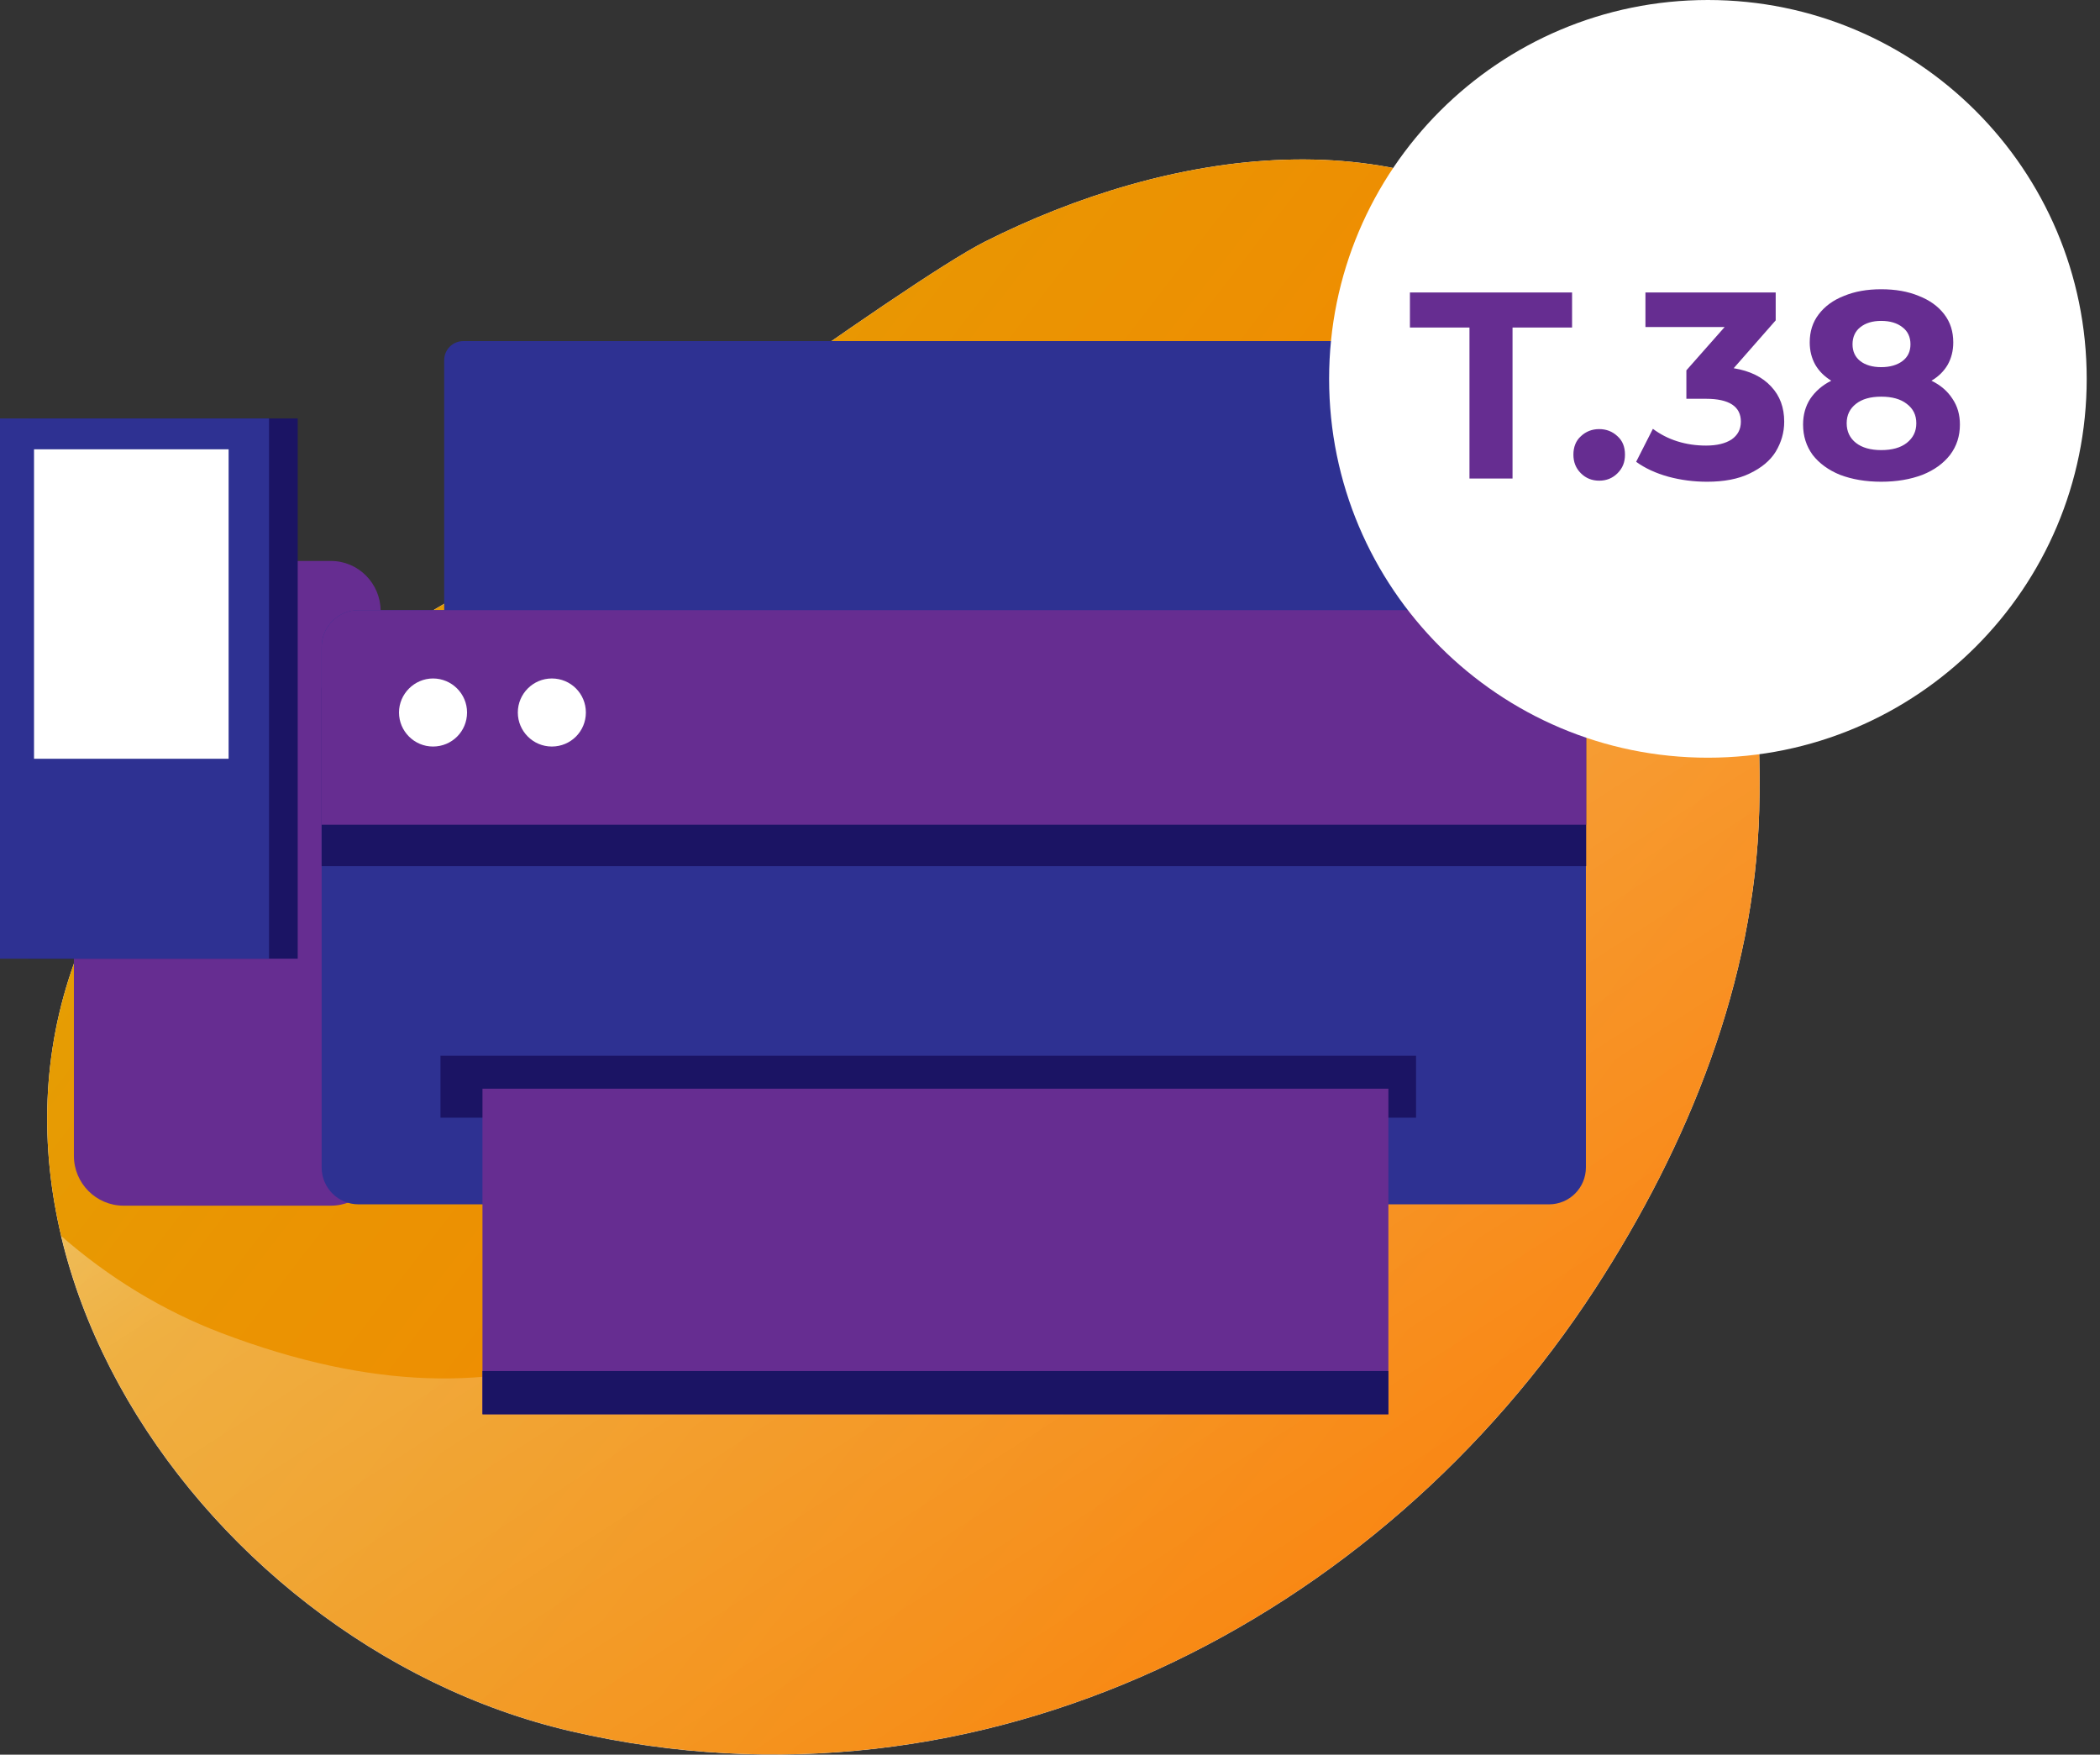
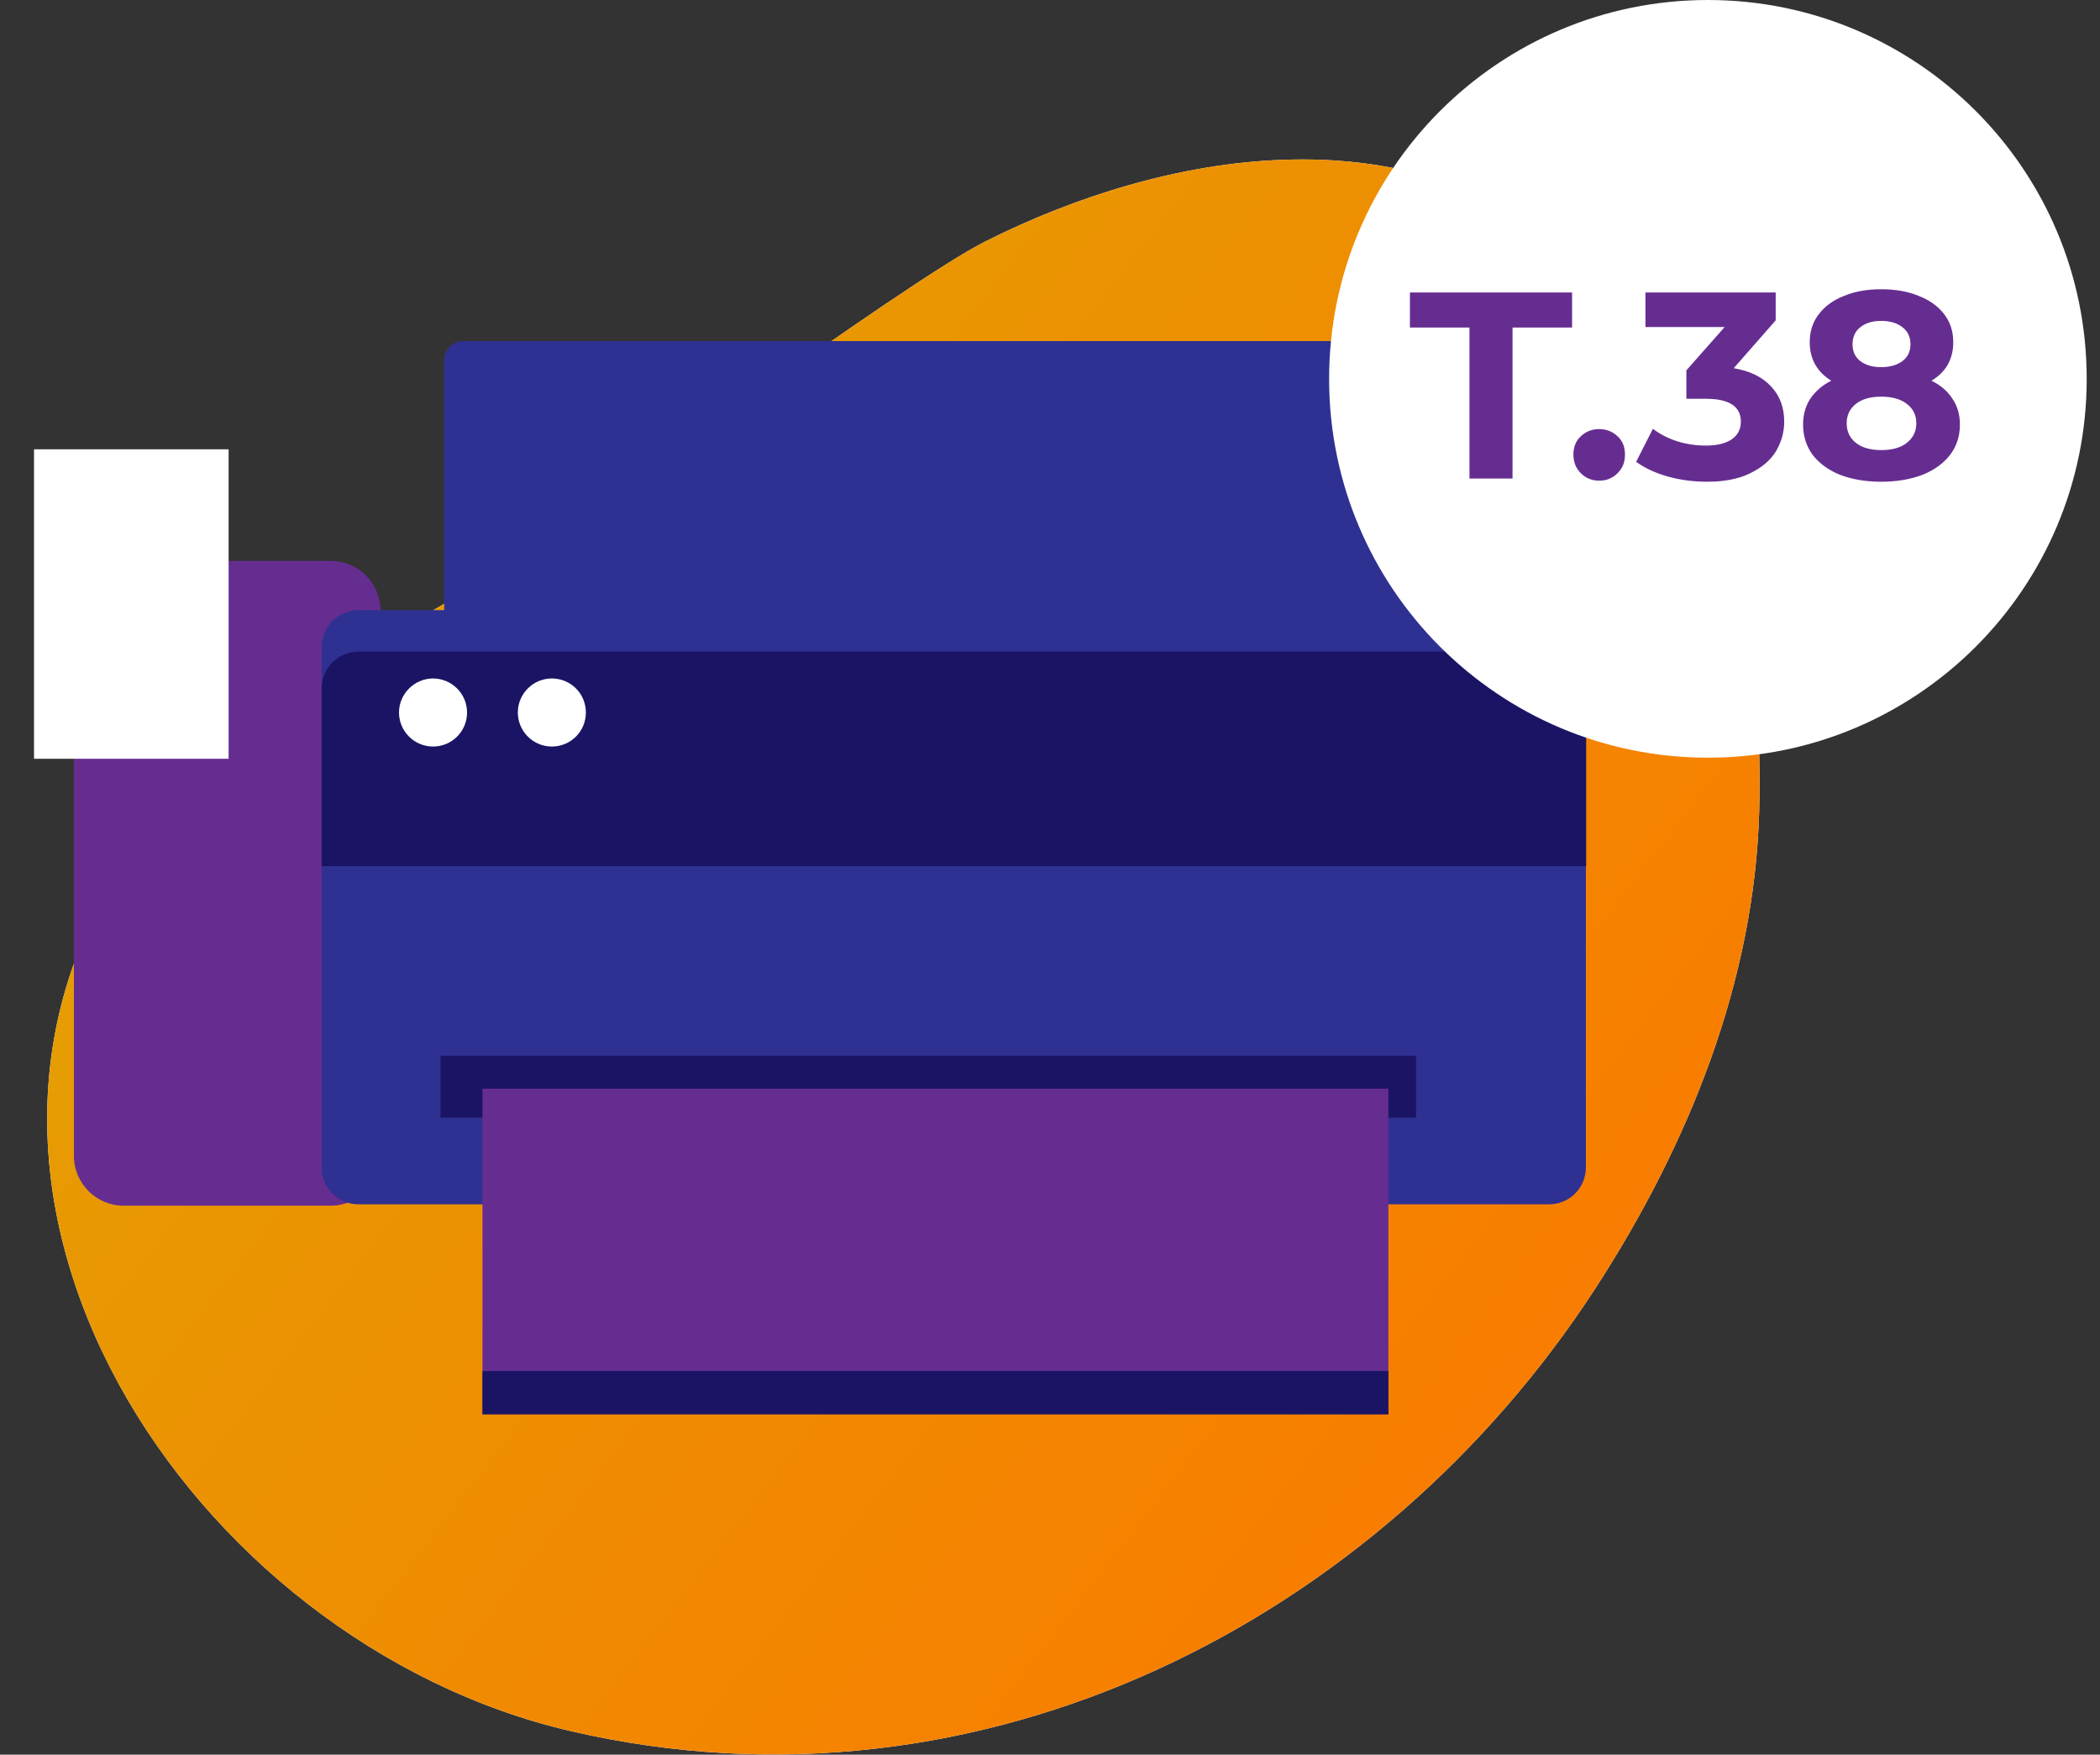
<svg xmlns="http://www.w3.org/2000/svg" id="Layer_1" version="1.1" viewBox="0 0 79 66">
  <rect x="0" y="0" width="79" height="66" fill="#333333" stroke="none" />
  <defs>
    <style>
      .st0 {
        fill: url(#Gold_Dust);
      }

      .st0, .st1, .st2 {
        fill-rule: evenodd;
      }

      .st3 {
        fill: #2e3192;
      }

      .st4, .st1 {
        fill: #fff;
      }

      .st5 {
        fill: #662d91;
      }

      .st6 {
        fill: #1b1464;
      }

      .st2 {
        fill: url(#linear-gradient);
      }
    </style>
    <linearGradient id="Gold_Dust" data-name="Gold Dust" x1="79.77" y1="-1.14" x2="-38.45" y2="89.94" gradientTransform="translate(0 68) scale(1 -1)" gradientUnits="userSpaceOnUse">
      <stop offset="0" stop-color="#ff7300" />
      <stop offset=".18" stop-color="#f97c00" />
      <stop offset=".47" stop-color="#ea9502" />
      <stop offset=".55" stop-color="#e59e03" />
      <stop offset=".87" stop-color="#e5c500" />
      <stop offset=".99" stop-color="#bf6f00" />
    </linearGradient>
    <linearGradient id="linear-gradient" x1="8.67" y1="71.85" x2="57.25" y2="-3.56" gradientTransform="translate(0 68) scale(1 -1)" gradientUnits="userSpaceOnUse">
      <stop offset="0" stop-color="#fff" />
      <stop offset=".49" stop-color="#fff" stop-opacity=".25" />
      <stop offset="1" stop-color="#fff" stop-opacity="0" />
    </linearGradient>
  </defs>
  <path class="st1" d="M21.02,20.18s12.98-9.55,16.03-11.09c6.81-3.43,15.86-4.95,22.12.49,5.66,4.92,7.19,14.06,7.01,20.91-.17,6.4-2.65,12.56-6.17,17.98-8.07,12.42-23.01,20.23-38.51,16.65C7.11,61.8-4.04,44.72,5.08,31.87c3.46-4.87,10.97-8.69,15.94-11.69Z" />
  <path class="st0" d="M21.02,20.18s12.98-9.55,16.03-11.09c6.81-3.43,15.86-4.95,22.12.49,5.66,4.92,7.19,14.06,7.01,20.91-.17,6.4-2.65,12.56-6.17,17.98-8.07,12.42-23.01,20.23-38.51,16.65C7.11,61.8-4.04,44.72,5.08,31.87c3.46-4.87,10.97-8.69,15.94-11.69Z" />
-   <path class="st2" d="M65.45,21.73c-.09-.03-.17-.06-.26-.09-4.94-1.73-10.59-1.2-15.1,1.46-14.95,8.83-18.85,35.74-41.76,27.04-2.21-.84-4.26-2.1-6.04-3.66,2.06,8.72,9.97,16.52,19.21,18.66,15.49,3.58,30.44-4.23,38.51-16.65,3.52-5.42,6-11.58,6.17-17.98.07-2.7-.12-5.76-.73-8.77Z" />
  <path class="st5" d="M12.45,21.1h-7.8c-1.02,0-1.87.83-1.87,1.87v20.51c0,1.02.83,1.87,1.87,1.87h7.8c1.02,0,1.87-.83,1.87-1.87v-20.51c-.01-1.03-.84-1.87-1.87-1.87Z" />
  <path class="st3" d="M54.35,12.83H17.43c-.4,0-.72.32-.72.72v9.97h38.38v-9.97c-.01-.39-.33-.72-.73-.72Z" />
  <path class="st3" d="M58.28,22.95H13.49c-.77,0-1.39.62-1.39,1.39v19.57c0,.77.62,1.39,1.39,1.39h44.78c.77,0,1.39-.62,1.39-1.39v-19.57c0-.77-.62-1.39-1.39-1.39Z" />
  <path class="st6" d="M53.27,39.71H16.57v2.33h36.7v-2.33Z" />
  <path class="st5" d="M52.23,40.95H18.15v12.24h34.08v-12.24Z" />
  <path class="st6" d="M52.23,51.57H18.15v1.63h34.08v-1.63Z" />
  <path class="st6" d="M58.28,24.51H13.49c-.77,0-1.39.62-1.39,1.39v6.68h47.57v-6.68c0-.77-.62-1.39-1.39-1.39Z" />
-   <path class="st5" d="M58.28,22.95H13.49c-.77,0-1.39.62-1.39,1.39v6.68h47.57v-6.68c0-.77-.62-1.39-1.39-1.39Z" />
  <path class="st4" d="M16.29,28.08c.71,0,1.28-.57,1.28-1.28s-.58-1.28-1.28-1.28-1.28.58-1.28,1.28.57,1.28,1.28,1.28Z" />
  <path class="st4" d="M20.76,28.08c.71,0,1.28-.57,1.28-1.28s-.57-1.28-1.28-1.28-1.28.58-1.28,1.28.57,1.28,1.28,1.28Z" />
-   <path class="st6" d="M11.21,15.74H1.08v20.32h10.12V15.74Z" />
-   <path class="st3" d="M10.12,15.74H0v20.32h10.12V15.74Z" />
  <path class="st4" d="M8.61,16.9H1.28v11.64h7.32v-11.64Z" />
  <path class="st4" d="M64.25,28.5c7.87,0,14.25-6.38,14.25-14.25S72.12,0,64.25,0s-14.25,6.38-14.25,14.25,6.38,14.25,14.25,14.25Z" />
  <path class="st5" d="M55.28,12.32h-2.24v-1.32h6.1v1.32h-2.24v5.68h-1.62v-5.68ZM60.16,18.08c-.27,0-.5-.09-.69-.28-.19-.19-.28-.42-.28-.7s.09-.52.28-.69c.19-.18.42-.27.69-.27s.5.09.69.27c.19.17.28.4.28.69s-.09.51-.28.7c-.19.19-.42.28-.69.28ZM65.22,13.85c.61.1,1.08.33,1.41.69.33.35.49.79.49,1.32,0,.41-.11.78-.32,1.13-.21.34-.54.61-.98.82-.43.21-.97.31-1.6.31-.49,0-.98-.06-1.46-.19-.47-.13-.88-.32-1.21-.56l.63-1.24c.27.2.57.36.92.47.35.11.71.16,1.08.16.41,0,.73-.08.96-.23.23-.16.35-.38.35-.67,0-.57-.44-.86-1.31-.86h-.74v-1.07l1.44-1.63h-2.98v-1.3h4.9v1.05l-1.58,1.8ZM72.66,14.32c.35.17.61.4.79.68.19.28.28.6.28.97,0,.43-.12.81-.37,1.14-.25.32-.59.57-1.04.75-.45.17-.96.26-1.55.26s-1.1-.09-1.55-.26c-.44-.18-.78-.43-1.03-.75-.24-.33-.36-.71-.36-1.14,0-.37.09-.69.27-.97.19-.28.45-.51.79-.68-.26-.16-.46-.36-.6-.6-.14-.25-.21-.53-.21-.84,0-.41.11-.76.34-1.06.23-.3.54-.53.95-.69.41-.17.87-.25,1.4-.25s1,.08,1.41.25c.41.16.73.39.96.69.23.3.34.65.34,1.06,0,.31-.07.59-.21.84-.14.24-.34.44-.61.6ZM70.77,12.07c-.33,0-.59.08-.79.24-.19.15-.29.37-.29.64s.1.48.29.63c.19.15.46.23.79.23s.6-.08.8-.23c.2-.15.3-.36.3-.63s-.1-.49-.3-.64c-.2-.16-.47-.24-.8-.24ZM70.77,16.93c.41,0,.73-.09.96-.27.24-.19.36-.43.36-.74s-.12-.55-.36-.73c-.23-.18-.55-.27-.96-.27s-.72.09-.95.27c-.23.18-.35.42-.35.73s.12.56.35.74c.23.18.55.27.95.27Z" />
</svg>